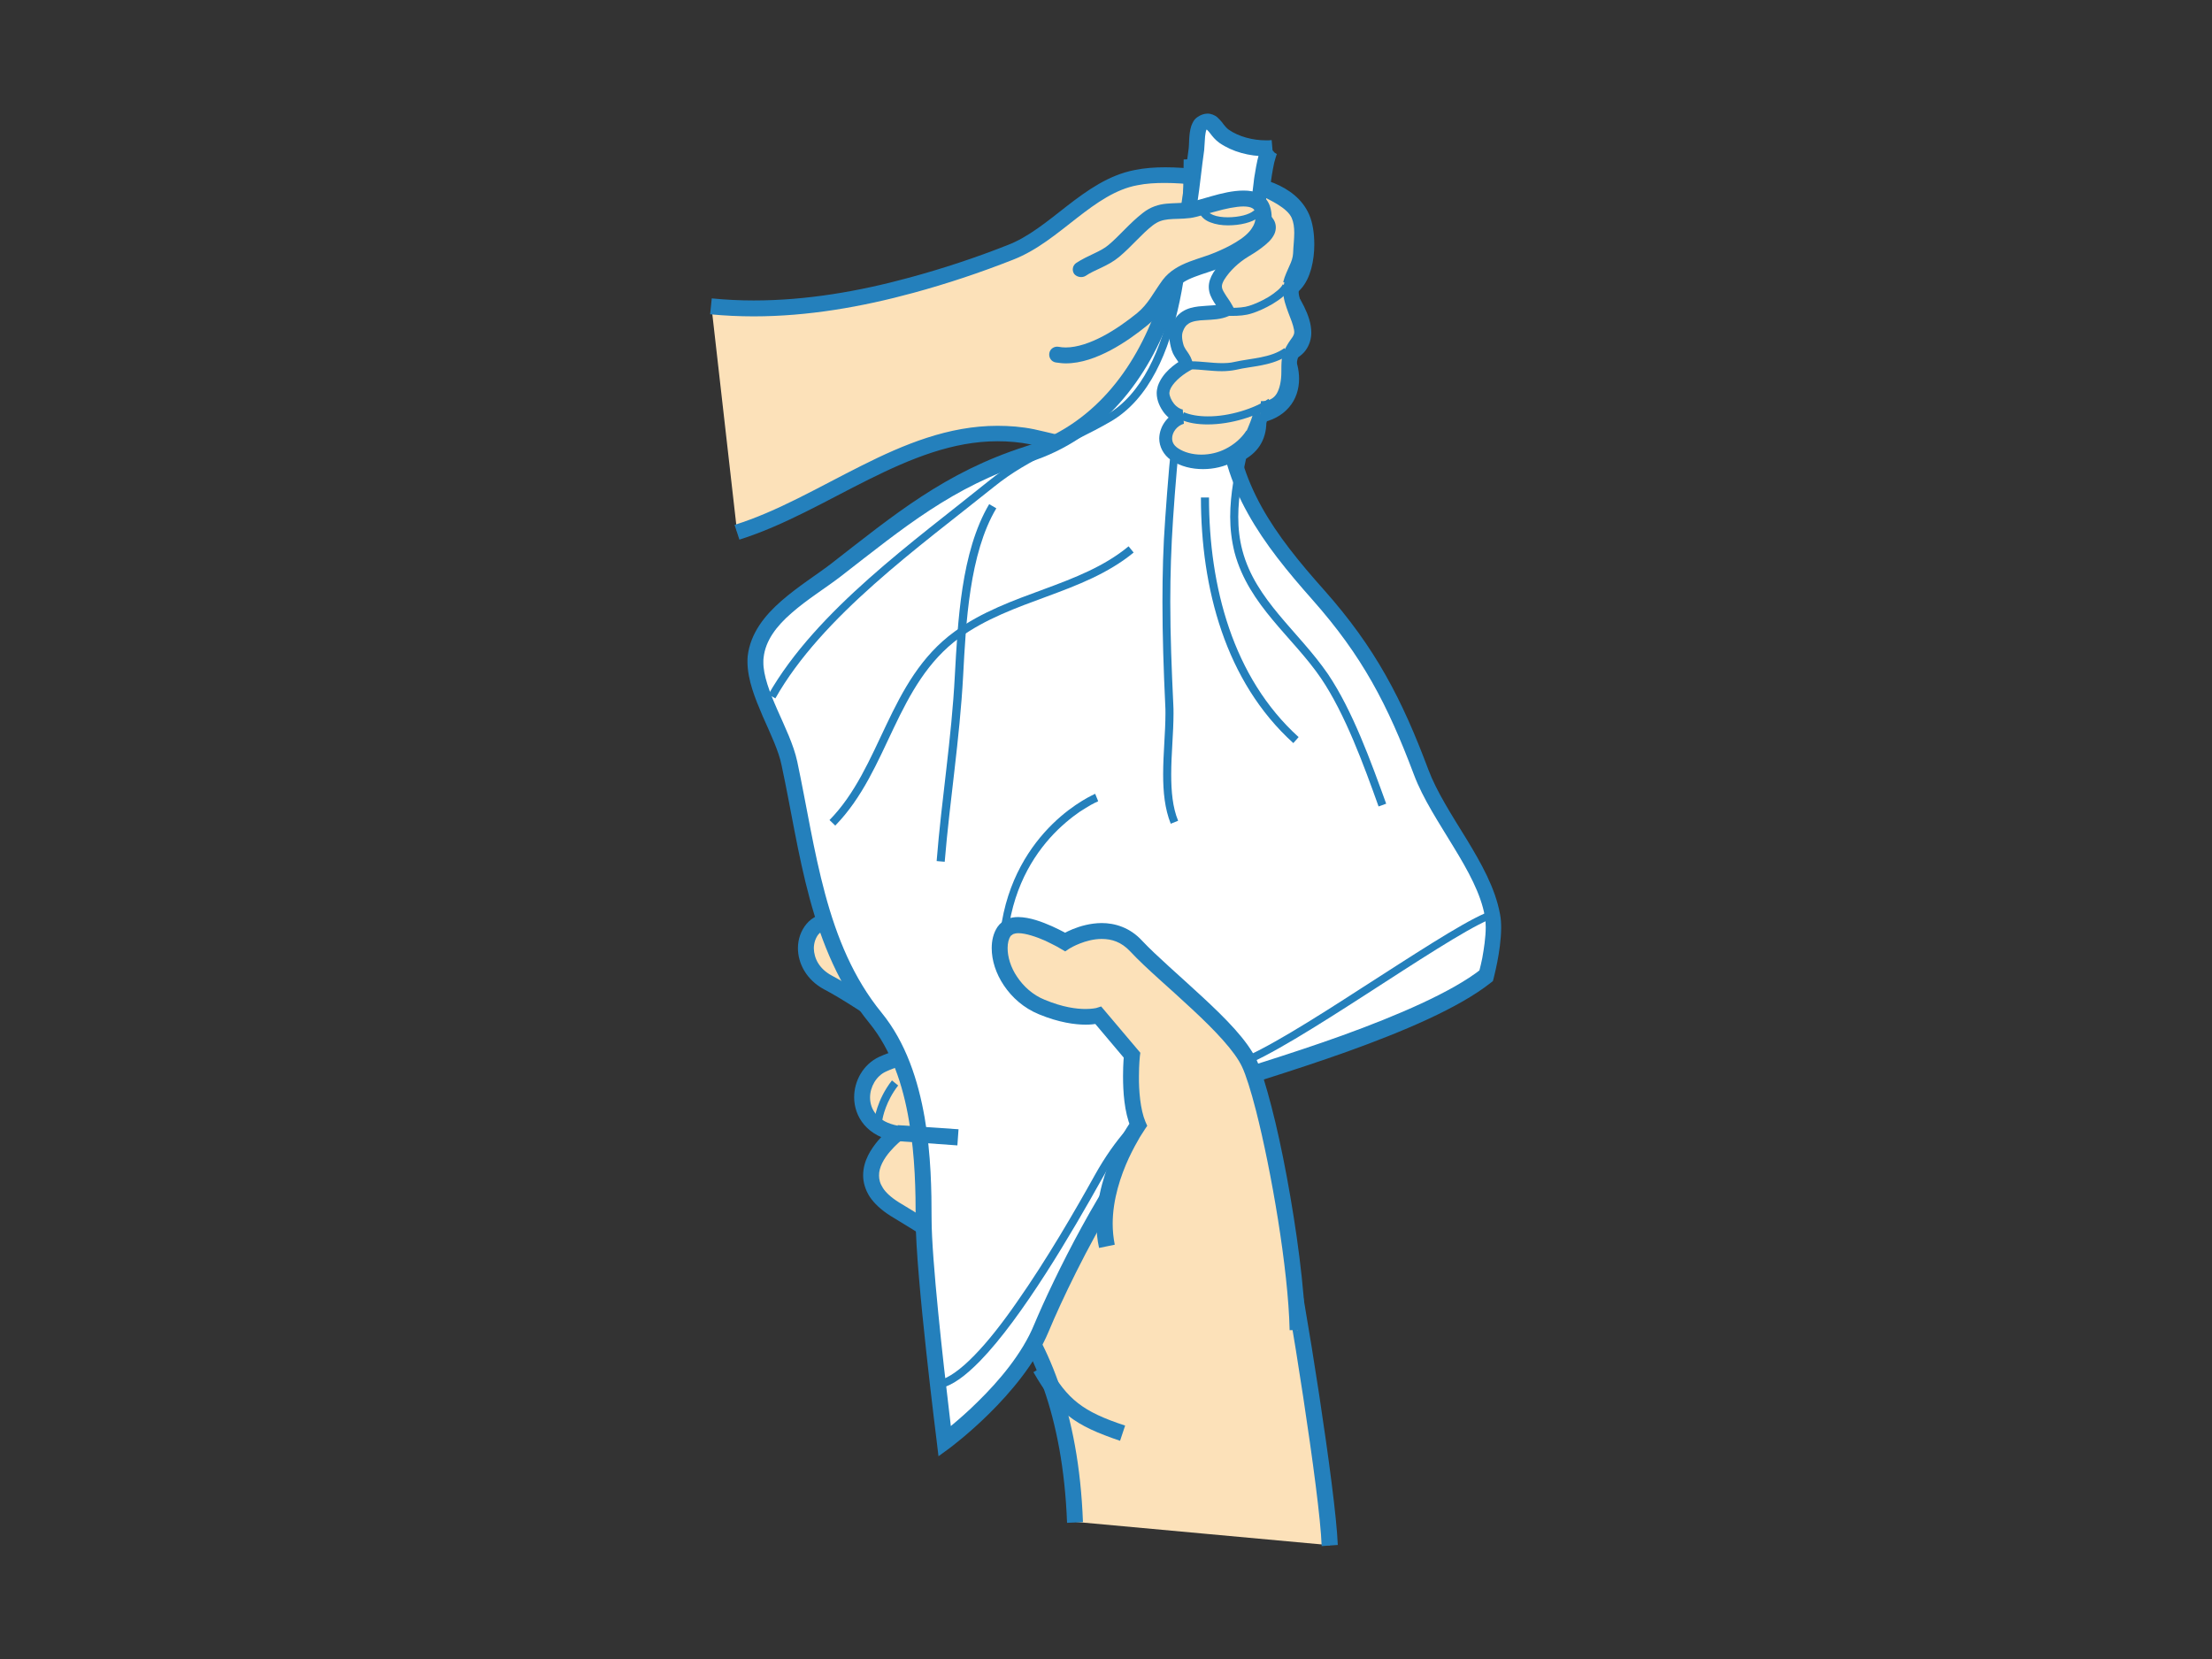
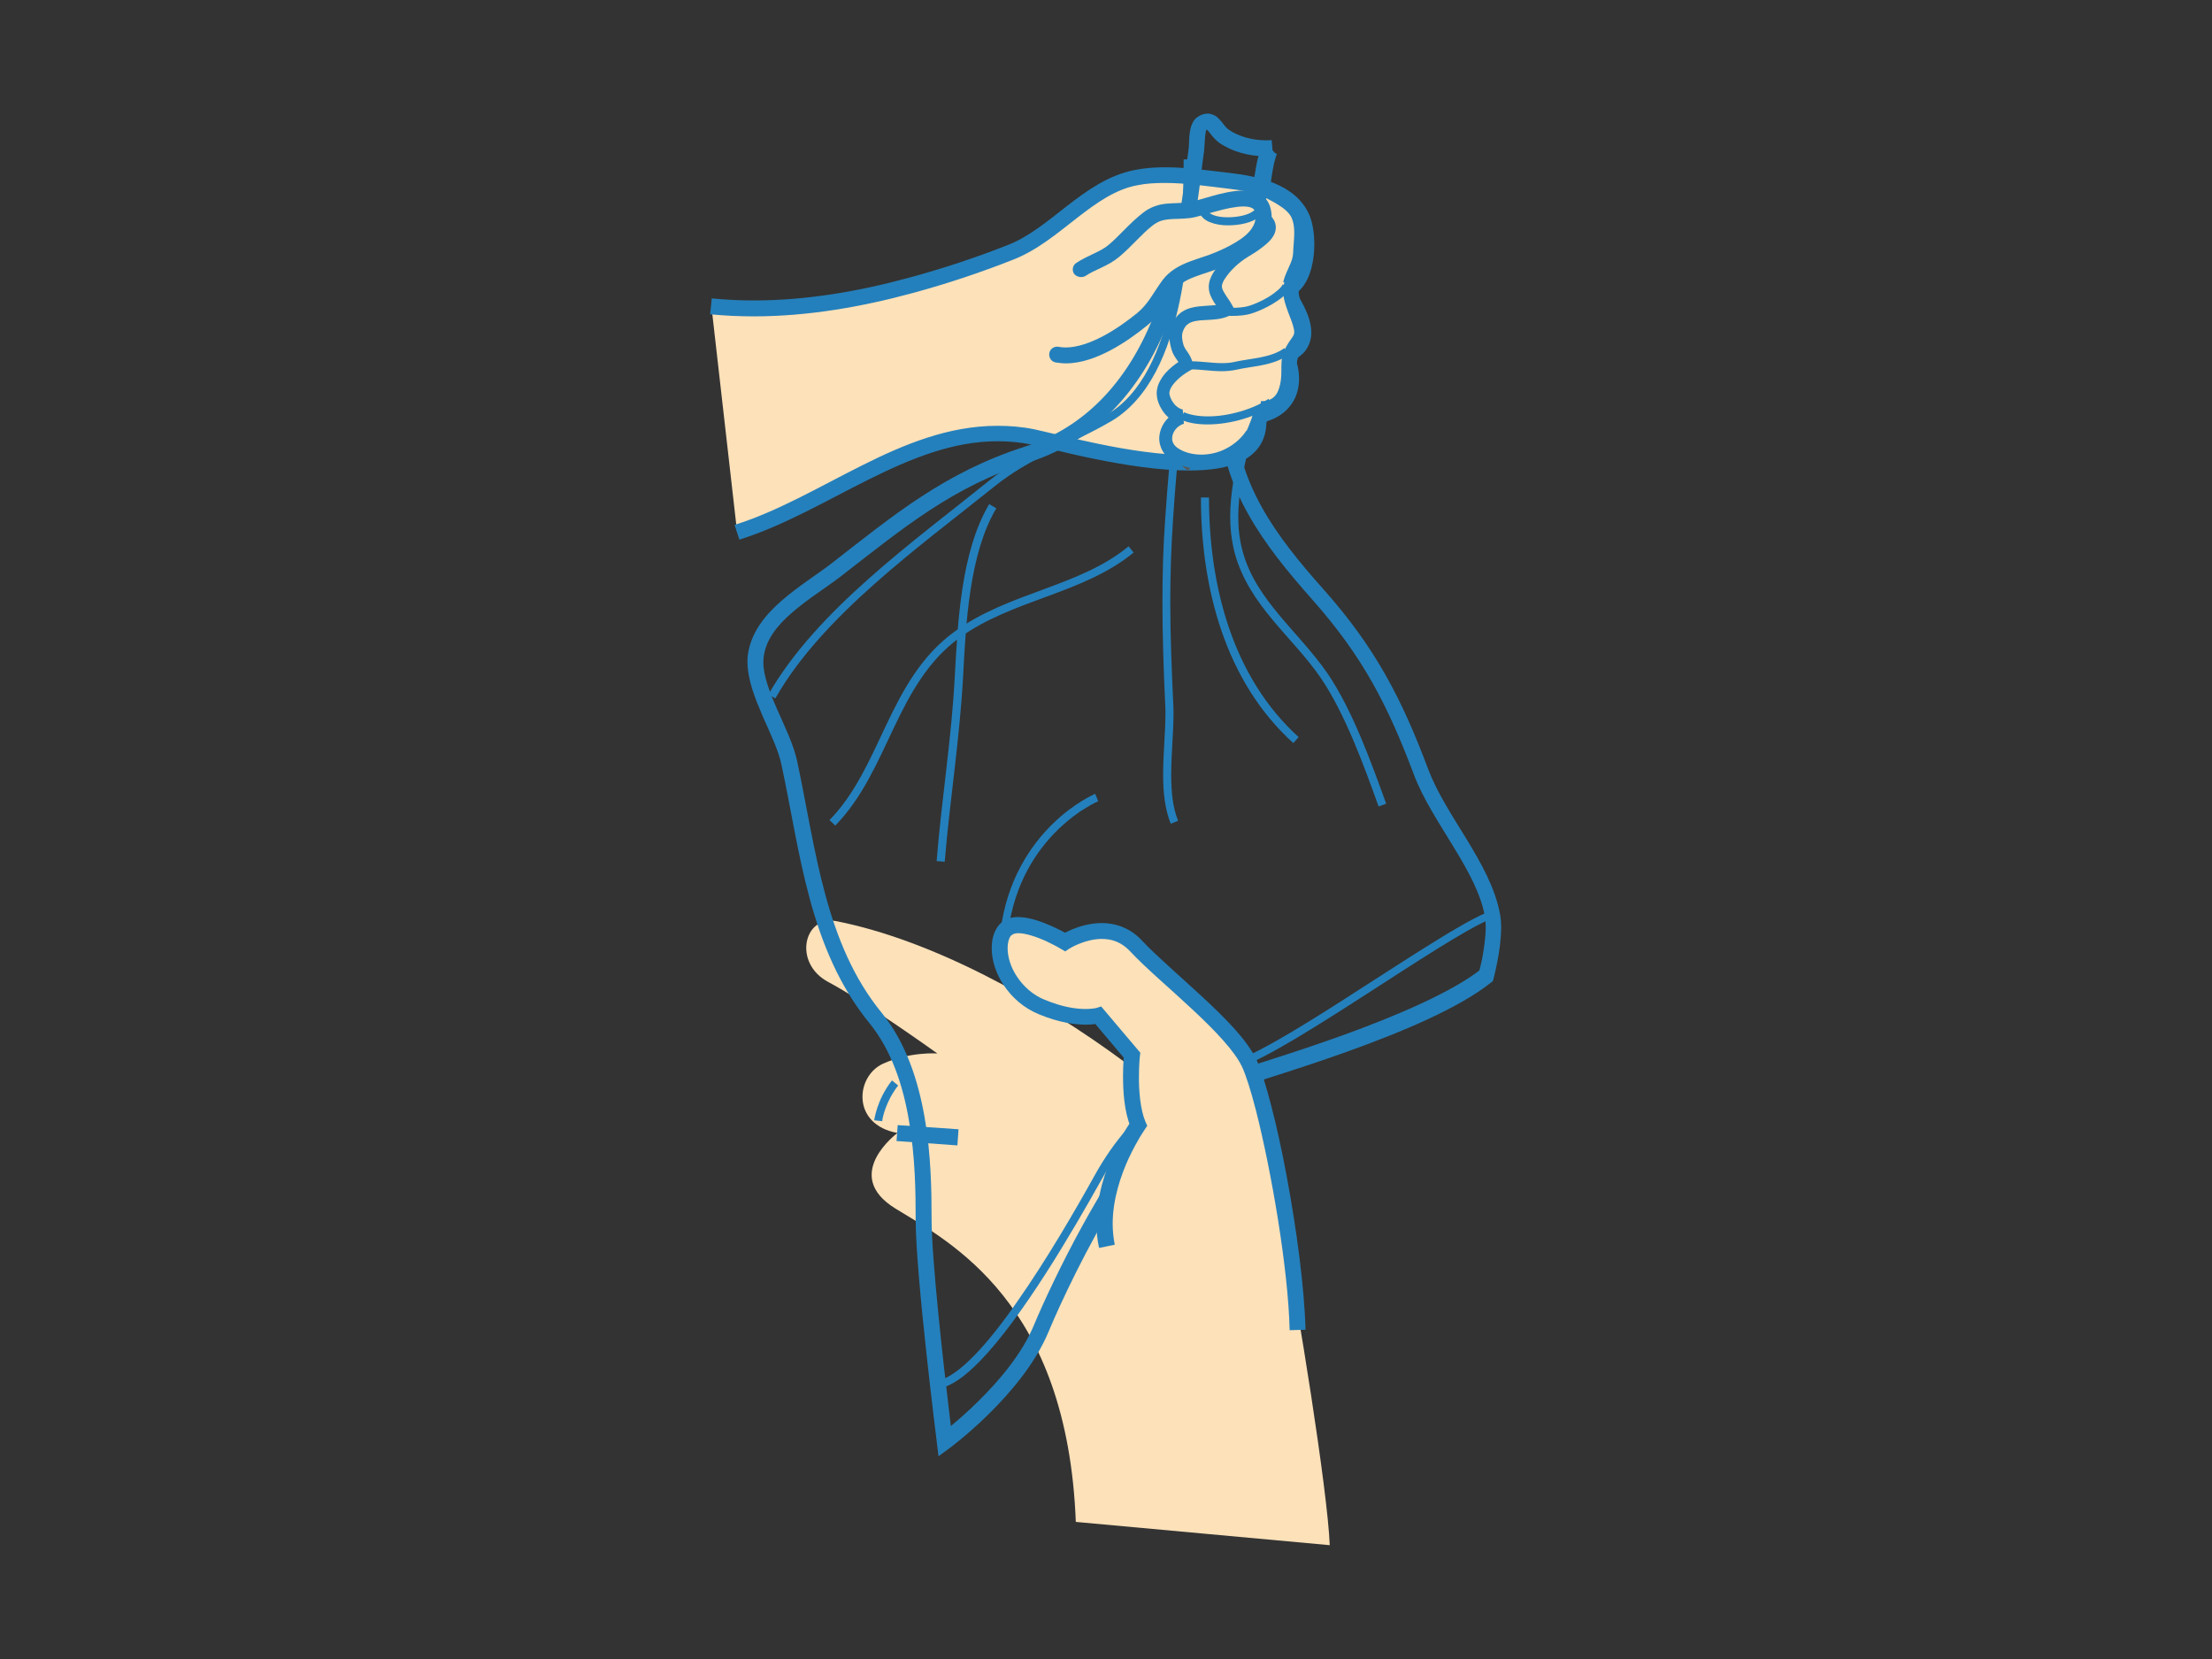
<svg xmlns="http://www.w3.org/2000/svg" version="1.1" id="レイヤー_1" x="0px" y="0px" viewBox="0 0 960 720" style="enable-background:new 0 0 960 720;" xml:space="preserve">
  <rect x="0" y="0" width="960" height="720" fill="#333333" stroke="none" />
  <style type="text/css">
	.st0{fill:#FCE1B9;}
	.st1{fill:#2480BC;}
	.st2{fill:#5A5758;}
	.st3{fill:#FFFFFF;}
	.st4{fill:#F9DFB8;}
</style>
  <g>
    <path class="st0" d="M319.9,230.9c42.8-13.4,80.7-50.7,128.2-41.3c15.2,3,102.6,28.6,97.8-9.3c13.8-2.4,17.6-14.3,11.9-26.2   c14.8-5,5.3-20.1,0-28.1c10.2-2.8,10.7-23.3,7.3-31.2c-5-11.5-20.2-14.7-31.3-16c-13.3-1.5-27.3-3.9-40.6-1.4   c-20.6,3.9-35.1,24.9-54.6,32.5c-14,5.5-28.4,10.3-42.9,14.2c-28.2,7.7-57.7,12.1-86.9,9.2" />
    <path class="st1" d="M320.9,234.2c19.6-6.2,37.8-17,56.1-26.1c18.3-9.1,36.5-16.6,55.9-16.6c4.8,0,9.6,0.4,14.6,1.4   c4.2,0.8,14.9,3.7,27.7,6.3c12.8,2.6,27.7,5,40.8,5c8.7,0,16.7-1,23-4.1c3.1-1.6,5.8-3.7,7.7-6.6c1.9-2.9,2.9-6.4,2.9-10.3   c0-1.1-0.1-2.2-0.2-3.4l-3.5,0.4l0.6,3.4c5.5-0.9,9.9-3.3,12.9-6.8c3-3.4,4.4-7.9,4.4-12.4c0-3.9-1-8-2.9-11.9l-3.2,1.5l1.1,3.3   c3.4-1.2,6.1-2.9,7.8-5.2c1.7-2.3,2.5-5.1,2.5-7.7c0-4-1.4-7.8-3.1-11.3c-1.7-3.5-3.8-6.6-5.4-9.1l-2.9,1.9l0.9,3.3   c2.4-0.6,4.4-2,5.9-3.7c2.3-2.5,3.7-5.7,4.6-9c0.9-3.4,1.3-6.9,1.3-10.4c0-4.9-0.7-9.4-2.2-12.9c-3-6.9-8.9-11.1-15.2-13.7   c-6.3-2.6-13.2-3.7-18.9-4.4c-9-1-18.7-2.5-28.4-2.5c-4.4,0-8.9,0.3-13.3,1.2c-11.3,2.2-20.5,8.8-29.2,15.5   c-8.7,6.8-17,13.7-26,17.1c-13.9,5.5-28.2,10.2-42.6,14.1c-22,6-44.8,9.9-67.5,9.9c-6.1,0-12.1-0.3-18.2-0.9l-0.7,6.9   c6.3,0.6,12.6,0.9,18.9,0.9c23.5,0,46.9-4.1,69.3-10.2c14.7-4,29.1-8.8,43.3-14.4c10.5-4.1,19.2-11.5,27.7-18.1   c8.6-6.7,16.9-12.5,26.2-14.2c3.9-0.8,7.9-1,12-1c9,0,18.4,1.4,27.6,2.5c5.4,0.6,11.7,1.7,17,3.9c5.4,2.2,9.5,5.4,11.5,10   c0.9,2,1.6,6,1.6,10.1c0,3.9-0.6,8-1.8,11.1c-0.6,1.5-1.3,2.8-2.2,3.6c-0.8,0.9-1.6,1.4-2.6,1.7l-4.6,1.3l2.7,4   c1.6,2.4,3.5,5.3,4.9,8.3c1.5,3,2.4,6,2.4,8.2c0,1.5-0.3,2.5-1.1,3.5c-0.7,1-2,2-4.5,2.9L553,152l1.7,3.5c1.5,3.2,2.2,6.3,2.2,9   c0,3.2-0.9,5.8-2.7,7.9c-1.8,2.1-4.6,3.7-8.8,4.5l-3.3,0.6l0.4,3.3c0.1,0.9,0.2,1.7,0.2,2.5c0,2.8-0.7,4.8-1.8,6.5   c-1.6,2.5-4.6,4.4-8.9,5.8c-4.3,1.3-9.8,1.9-16,1.9c-12.3,0-26.9-2.3-39.4-4.9c-12.6-2.6-23.1-5.3-27.8-6.3   c-5.4-1.1-10.7-1.5-15.9-1.5c-21.2,0-40.5,8-59,17.3c-18.6,9.3-36.5,19.9-55.1,25.7L320.9,234.2z" />
    <path class="st2" d="M507.8,184.6c-0.2,1.3-0.4,2.6-0.4,3.9c0,6.2,2.9,12.2,8.3,15.8l3.9-5.7c-3.5-2.4-5.3-6-5.3-10.1   c0-0.9,0.1-1.7,0.2-2.6L507.8,184.6z" />
    <path class="st0" d="M577.1,670.6c-0.9-23.7-13.9-104.2-20.2-136.1c-6.4-31.9-111-118.3-193.8-134.7c-14.3-2.8-19.1,18.2-3.6,26.4   c15.5,8.2,47.3,31,47.3,31s-11.9-0.9-23.7,4.5c-11.8,5.5-13.6,26.4,6.4,30c0,0-24.6,18.2-0.9,32.8c23.7,14.5,74.6,40.5,78.3,136" />
-     <path class="st1" d="M580.6,670.5c-0.5-12.2-4-38.2-8.1-65.3c-4.1-27.1-9-55.2-12.2-71.3c-0.9-4.7-3.5-9.8-7.3-15.5   c-13.2-19.7-42-46.3-76.8-70.1c-34.8-23.7-75.5-44.5-112.5-51.8c-1.1-0.2-2.2-0.3-3.2-0.3c-4.3,0-8.1,1.9-10.5,4.8   c-2.4,2.9-3.7,6.6-3.7,10.5c0,6.6,3.7,13.8,11.4,17.9c7.5,3.9,19.3,11.7,29.1,18.4c4.9,3.3,9.4,6.4,12.6,8.7   c3.2,2.3,5.2,3.7,5.2,3.7l2-2.8l0.3-3.5c-0.1,0-0.9-0.1-2.3-0.1c-4.2,0-13.5,0.5-23.1,4.9c-6.8,3.2-10.8,10.3-10.8,17.5   c0,4.2,1.4,8.5,4.4,12c3,3.5,7.6,6.1,13.6,7.2l0.6-3.4l-2.1-2.8c-0.1,0.1-3.1,2.3-6.2,5.9c-3,3.6-6.4,8.7-6.4,15   c0,3,0.9,6.2,2.8,9.2c2,3,5,5.8,9.1,8.4c12,7.4,30,17.2,45.8,36.8c15.6,19.7,29,49.2,30.8,96.4l6.9-0.3   c-1.8-48.4-15.7-79.6-32.4-100.4c-16.6-20.8-35.8-31.2-47.5-38.4c-3.5-2.2-5.7-4.3-6.9-6.2c-1.3-2-1.7-3.7-1.7-5.4   c-0.1-3.6,2.2-7.5,4.8-10.5c1.3-1.5,2.5-2.7,3.5-3.6l1.2-1l0.3-0.2l0.1-0.1l6.4-4.8l-7.9-1.4c-4.8-0.9-7.8-2.7-9.6-4.9   c-1.9-2.2-2.7-4.8-2.7-7.4c0-4.6,2.7-9.3,6.8-11.2c8.1-3.8,16.6-4.3,20.2-4.3l1.4,0l0.4,0l12.4,1l-10.1-7.3c0,0-8-5.7-17.9-12.4   c-10-6.7-21.8-14.5-29.8-18.7c-5.6-3-7.7-7.6-7.8-11.8c0-2.4,0.8-4.6,2-6.1c1.3-1.4,2.8-2.3,5.2-2.3c0.6,0,1.2,0.1,1.9,0.2   c40.6,8,87.2,33.5,124.2,60.9c18.5,13.7,34.7,27.9,46.5,40.6c5.9,6.3,10.7,12.2,14.2,17.5c3.5,5.2,5.6,9.8,6.3,13   c3.2,15.8,8,43.9,12.1,71c4.1,27,7.6,53.1,8,64.6L580.6,670.5z" />
-     <path class="st3" d="M544.3,113.1c1.2-4.9,3.5-48.6,8-48.9c-7,0.6-15-1.1-20.8-5.1c-3.9-2.7-5-8.7-9.7-5.5   c-2.3,1.6-1.9,8.6-2.2,11.1c-1.1,7.7-1.8,15.4-3,23c-2.3,15.5-5.4,31-10.7,45.9c-10.2,29.2-29.4,53.8-59.7,63.5   c-34.2,10.9-55.9,29.1-83.3,50.4c-12.4,9.6-32.7,20.2-34.7,37.5c-1.5,13.9,11.6,32,14.7,46.3c8.1,37.9,11.9,79.3,37.3,110.5   c20,24.6,20.9,63.7,20.9,87.4c0,23.7,9.1,96.5,9.1,96.5s31-22.7,41.9-49.1c10.9-26.4,45.5-95.6,71-103.7   c25.5-8.2,95.6-28.2,122-49.1c0,0,4.5-16.4,2.7-26.4c-3.8-21.1-23.4-41.8-31-62.2c-11.4-30.5-22.7-52.2-44.6-76.9   c-21.4-24.1-38.7-47.2-39.9-79.9C531.5,156.1,539.2,134.6,544.3,113.1" />
    <path class="st1" d="M544.3,113.1l3.4,0.8c0.3-1,0.4-2.2,0.6-3.9c0.7-5.9,1.6-17.2,2.7-26.9c0.6-4.9,1.3-9.4,2-12.5   c0.4-1.5,0.8-2.8,1-3.4l0.2-0.3l0,0l-1.1-0.7l0.8,1l0.3-0.3l-1.1-0.7l0.8,1l-1.6-2l0.2,2.5c0.7,0,1.1-0.3,1.4-0.5l-1.6-2l0.2,2.5   l-0.6-6.9c-0.8,0.1-1.6,0.1-2.5,0.1c-5.7,0-11.8-1.6-16.1-4.6c-0.9-0.6-1.9-1.8-3-3.3c-0.6-0.7-1.3-1.5-2.2-2.3   c-1-0.7-2.4-1.4-4-1.4c-1.6,0-3.1,0.6-4.4,1.5c-1.6,1.1-2.2,2.6-2.7,3.9c-0.6,1.9-0.8,3.9-0.9,5.7c-0.1,1.8-0.1,3.4-0.2,3.9   c-1.1,7.8-1.8,15.4-3,23c-2.3,15.4-5.4,30.7-10.5,45.2c-10,28.5-28.5,52.1-57.5,61.3c-34.9,11.2-57,29.7-84.4,51   c-6,4.6-14.2,9.7-21.4,16c-7.1,6.2-13.4,13.9-14.6,23.9c-0.1,0.9-0.1,1.8-0.1,2.7c0.1,7.8,3.3,15.7,6.6,23.4   c3.4,7.7,7,15.2,8.2,21.3c8.1,37.6,11.8,79.6,38.1,111.9c9.5,11.6,14.6,26.9,17.2,42.4c2.7,15.5,2.9,31,2.9,42.8   c0,12.2,2.3,36.3,4.6,57.5c2.3,21.2,4.6,39.4,4.6,39.4l0.7,5.9l4.8-3.5c0.1-0.1,7.9-5.8,17.2-15c9.3-9.2,20-21.7,25.8-35.6   c5.4-13,16.7-36.8,29.8-58.2c6.5-10.7,13.5-20.8,20.3-28.6c6.8-7.9,13.5-13.3,18.8-14.9c12.7-4.1,36.6-11.2,60.7-19.8   c24.2-8.7,48.4-18.9,62.3-29.9l0.9-0.7l0.3-1.1c0-0.2,3.2-11.6,3.3-21.9c0-2.1-0.1-4.1-0.5-6.1c-2.1-11.4-8.2-22.1-14.5-32.5   c-6.4-10.4-13-20.6-16.6-30.2c-11.5-30.7-23-52.9-45.3-78c-10.7-12-20.2-23.6-27.1-36.1c-6.9-12.5-11.3-25.9-11.9-41.6   c0-1-0.1-2.1-0.1-3.1c0-20,7-40.3,12-61L544.3,113.1l-3.4-0.8c-4.8,20.2-12.1,40.9-12.2,62.6c0,1.1,0,2.2,0.1,3.3   c0.6,16.9,5.4,31.5,12.8,44.7c7.4,13.3,17.2,25.2,28,37.4c21.7,24.5,32.6,45.5,44,75.8c4,10.7,11,21.1,17.2,31.4   c6.3,10.3,11.9,20.4,13.6,30.1c0.3,1.4,0.4,3.1,0.4,4.8c0,4.4-0.8,9.5-1.5,13.4c-0.4,2-0.8,3.6-1.1,4.8c-0.3,1.2-0.5,1.8-0.5,1.8   l3.3,0.9l-2.2-2.7c-12.5,9.9-36.5,20.2-60.3,28.8c-23.9,8.6-47.7,15.6-60.5,19.8c-7.5,2.5-14.7,8.7-21.9,17   c-21.5,24.8-42.9,68.7-51.3,88.7c-5.1,12.5-15.3,24.5-24.3,33.3c-4.4,4.4-8.6,8-11.6,10.5c-1.5,1.2-2.7,2.2-3.6,2.9   c-0.8,0.6-1.3,1-1.3,1l2,2.8l3.4-0.4c0,0-0.6-4.5-1.4-11.7c-2.6-21.5-7.7-67-7.7-84.3c0-11.9-0.2-27.8-3-43.9   c-2.8-16.1-8.1-32.6-18.7-45.6c-24.6-30.1-28.5-70.8-36.6-109c-1.6-7.4-5.4-15.1-8.7-22.6c-3.3-7.5-6.1-14.9-6-20.6   c0-0.7,0-1.3,0.1-1.9c0.8-7.4,5.6-13.7,12.2-19.4c6.6-5.8,14.7-10.8,21.1-15.7c27.6-21.4,48.7-39.1,82.2-49.8   c31.6-10.1,51.5-35.9,61.9-65.7c5.3-15.1,8.4-30.9,10.8-46.5c1.2-7.8,1.9-15.5,3-23.1c0.2-1.8,0.2-4,0.4-6c0.1-1,0.3-1.9,0.4-2.4   l0.2-0.5l-0.3-0.2l0.3,0.2l0-0.1l-0.3-0.2l0.3,0.2l-0.9-0.8l0.7,1l0.2-0.2l-0.9-0.8l0.7,1l0.6-0.3l0,0l-0.1-0.5v0.5l0.1,0l-0.1-0.5   v0.5v-0.7l-0.3,0.7l0.3,0v-0.7l-0.3,0.7l0.1-0.2l-0.1,0.2l0,0l0.1-0.2l-0.1,0.2c0,0,0.8,0.7,1.7,1.9c0.9,1.2,2.1,2.7,3.9,4   c5.8,4,13.1,5.8,20,5.8c1,0,2.1,0,3-0.1l-0.6-6.9c-1.7,0.2-2.7,1.2-3.3,1.9c-1.1,1.4-1.5,2.8-2,4.5c-1.7,6-2.8,16.2-3.8,25.7   c-0.5,4.7-0.9,9.2-1.2,12.7c-0.2,1.8-0.3,3.3-0.5,4.5c-0.1,1.2-0.3,2.1-0.3,2.2L544.3,113.1z" />
    <path class="st1" d="M513.7,69.2c-0.1,16-0.6,39.3-5.1,60.8c-4.5,21.6-12.9,41.1-28.3,50c-18,10.5-34.4,15.2-51.4,28.9   c-31.8,25.7-74.5,55.9-95.4,92.5l3,1.7c20.2-35.7,62.6-65.9,94.6-91.6c16.4-13.3,32.6-17.9,51-28.6c16.8-9.8,25.3-30.4,29.9-52.3   c4.6-22,5.1-45.5,5.2-61.5L513.7,69.2L513.7,69.2z" />
    <path class="st1" d="M644.4,396.4c-10.8,4.7-31.9,18.6-53.3,32.3c-21.3,13.8-43,27.4-54,31.3c-22.9,8.2-44.4,18.6-61.9,49.9   c-8.6,15.5-21.1,37-33.8,55.1c-6.3,9.1-12.7,17.3-18.6,23.3c-5.9,6.1-11.4,10-15.5,10.8l0.6,3.4c5.5-1.1,11.2-5.5,17.4-11.8   c18.4-18.9,40-55.9,53-79.2c17.1-30.5,37.4-40.2,60.1-48.4c11.8-4.3,33.3-17.9,54.7-31.7c21.4-13.8,42.6-27.7,52.8-32.1   L644.4,396.4z" />
    <path class="st1" d="M387.1,468.9c-6.7,8.6-7.6,17.1-7.7,17.3l3.5,0.4l0-0.3c0.2-1.5,1.6-8.4,6.9-15.2L387.1,468.9z" />
    <line class="st4" x1="389.4" y1="491.8" x2="415.8" y2="493.6" />
    <polyline class="st1" points="389.1,495.2 415.5,497.1 416,490.1 389.6,488.3  " />
    <path class="st1" d="M489.8,237.1c-10.5,8.7-23.4,13.7-36.7,18.6c-13.3,4.9-27,9.8-38.8,18.4c-14.6,10.6-22.5,25.5-29.6,40.4   c-7.1,14.9-13.5,30-24.7,41.4l2.5,2.4c11.8-12.1,18.3-27.5,25.4-42.4c7.1-14.9,14.8-29.1,28.5-39.1c11.3-8.2,24.6-13,37.9-17.9   c13.3-4.9,26.6-10,37.7-19.1L489.8,237.1z" />
    <path class="st1" d="M601.6,348.8c-6.5-17.9-14.5-40.3-25.3-56.3c-12.8-18.6-31.4-32-37.1-53.6c-1.3-4.9-1.8-9.7-1.8-14.6   c0-19.1,8.2-38.2,8.2-57.5c0-1.9-0.1-3.7-0.3-5.6l-3.4,0.3c0.2,1.8,0.2,3.5,0.2,5.3c0.1,18.3-8.2,37.4-8.2,57.5   c0,5.1,0.6,10.3,1.9,15.5c6.2,23.1,25.4,36.7,37.6,54.7c10.4,15.4,18.5,37.6,24.9,55.5L601.6,348.8z" />
    <path class="st1" d="M437.5,404.6c2.7-21.4,12.5-35.6,21.6-44.5c4.6-4.4,8.9-7.6,12.2-9.5c1.6-1,2.9-1.7,3.9-2.2l1.1-0.5l0.3-0.2   l-1.3-3.2c-0.1,0.1-9,3.8-18.5,13.1c-9.5,9.3-19.8,24.3-22.6,46.5L437.5,404.6z" />
    <path class="st0" d="M480.4,540.9c-5.5-26.4,13.7-52.8,13.7-52.8c-4.6-10.9-2.7-30-2.7-30l-14.6-17.3c0,0-9.1,2.7-24.6-3.6   c-15.5-6.4-21.8-24.6-16.4-32.8c5.5-8.2,26.4,4.5,26.4,4.5s18.2-11.8,30.9,1.8c12.7,13.6,41.9,35.5,49.1,51   c7.3,15.5,20,79.2,20.9,115.6" />
    <path class="st1" d="M483.8,540.2c-0.6-3-0.9-6.1-0.9-9.1c0-10.6,3.5-20.9,7-28.5c1.8-3.8,3.5-6.9,4.8-9.1c0.7-1.1,1.2-1.9,1.6-2.5   l0.4-0.6l0.1-0.2l1.1-1.6l-0.8-1.8c-2.2-5.2-2.9-13.6-2.8-19.8c0-2.5,0.1-4.7,0.2-6.2c0.1-1.5,0.2-2.4,0.2-2.4l0.2-1.5l-17-20.1   l-2.2,0.7l0.2,0.6l-0.2-0.6l0,0l0.2,0.6l-0.2-0.6c-0.2,0-1.7,0.4-4.6,0.4c-3.8,0-9.8-0.7-17.7-4c-5.2-2.1-9.2-5.8-12-10   c-2.8-4.1-4.1-8.7-4.1-12.4c0-2.3,0.5-4.1,1.3-5.3l1.1-0.8c0.5-0.2,1.3-0.4,2.3-0.4c3.1,0,7.9,1.6,11.7,3.3   c1.9,0.9,3.6,1.8,4.8,2.4l1.4,0.8l0.5,0.3l1.9,1.1l1.8-1.2l0,0c0.6-0.4,7.1-4.2,14-4.2c4.3,0,8.5,1.2,12.5,5.5   c6.6,7.1,17.1,15.9,26.8,25c9.7,9,18.6,18.3,21.7,25.1c1.6,3.4,3.8,10.3,6,18.9c6.6,25.9,14,68.5,14.6,95.3l6.9-0.2   c-0.5-18.5-3.9-43.6-8.1-66.2c-2.1-11.3-4.4-21.9-6.7-30.7c-2.3-8.8-4.4-15.8-6.4-20.1c-4.1-8.7-13.4-18-23.3-27.2   c-9.9-9.2-20.3-18.1-26.4-24.6c-5.3-5.8-11.9-7.7-17.6-7.7c-9.9,0.1-17.6,5.2-17.8,5.3l1.9,2.9l1.8-3c-0.1-0.1-3.2-1.9-7.4-3.8   c-4.3-1.9-9.5-3.9-14.6-4c-1.7,0-3.3,0.2-4.9,0.9c-1.6,0.7-3.1,1.8-4.2,3.4c-1.8,2.7-2.5,5.9-2.5,9.2c0,5.3,1.8,11,5.3,16.2   c3.5,5.2,8.6,9.8,15.2,12.5c8.7,3.6,15.7,4.5,20.3,4.5c4,0,6.2-0.7,6.5-0.7l-1-3.3l-2.6,2.2l14.6,17.3l2.6-2.2l-3.5-0.3   c0,0.1-0.4,3.9-0.4,9.3c0,6.7,0.5,15.5,3.4,22.4l3.2-1.3l-2.8-2c-0.1,0.3-15.2,20.8-15.3,45c0,3.5,0.3,7,1.1,10.5L483.8,540.2z" />
    <path class="st1" d="M525.2,136c-15.7,25.5-17.4,60.8-19.5,89.1c-0.9,12.1-1.2,24.1-1.2,36.1c0,14.8,0.5,29.6,1.2,44.5   c0.1,1.3,0.1,2.7,0.1,4c0,8.1-1,17.4-1,26.4c0,7.6,0.7,14.9,3.3,21.4l3.2-1.3c-2.4-5.8-3-12.8-3-20.1c0-8.8,1-18,1-26.4   c0-1.4,0-2.8-0.1-4.2c-0.7-14.9-1.3-29.6-1.3-44.4c0-11.9,0.4-23.8,1.2-35.8c2-28.3,4-63.1,19-87.5L525.2,136z" />
    <path class="st1" d="M429.3,218.8c-12.3,20.8-13.6,51.4-14.9,74.3c-1.4,27.5-5.8,53.9-7.9,80.6l3.5,0.3c2.2-26.6,6.5-53,8-80.7   c1.2-22.8,2.7-53.1,14.4-72.7L429.3,218.8z" />
    <path class="st1" d="M521.2,215.9c0,39.2,10.5,79.8,40.1,106.6l2.3-2.6c-28.5-25.8-38.9-65.3-38.9-104H521.2z" />
-     <path class="st1" d="M448.5,595.5c4.8,8.4,9.3,14.3,15.1,18.9c5.8,4.6,12.8,7.6,22.5,10.9l2.2-6.6c-9.4-3.1-15.5-5.9-20.4-9.7   c-4.9-3.8-8.8-8.8-13.4-16.9L448.5,595.5z" />
    <path class="st0" d="M560.4,123.3c1.3-4.8,4.1-8.1,4.4-13.1c0.3-5.3,1.4-11.7-0.8-16.7c-2.7-6.1-11.2-9.3-16.7-12.4   c-0.2,2.9-1,8.8-0.1,11.5c1.2,3.2,5.1,4,3.5,7.8c-1.3,3.1-7.3,6.8-10.1,8.4c-4.5,2.7-8.7,6.5-11.5,11c-4,6.4,0.9,9.5,3.5,14.4   c-7.5,3.2-18.3-1.5-21.8,8.8c-0.9,2.6-0.3,5.5,0.4,7.8c0.8,2.7,3.5,4.8,3.8,7.4c-3.8,2.2-8.3,5.7-9.8,10.1   c-1.7,4.8,3.1,11.9,8.2,12.5c-7.3,2.1-10.5,11.6-3.4,16.2c6.9,4.5,16.7,4.2,23.8,0.5c4.1-2.1,7.8-5.2,10.2-9   c0.5-0.8,4.7-11.2,3.2-11.2c9.5,0.1,12-7.6,12.1-15.7c0.1-4.4-0.3-6.4,2-10.2c1.8-3.1,4.1-4.6,3.5-8.7   C563.7,136.2,558.6,130,560.4,123.3" />
    <path class="st1" d="M560.4,123.3l3.1,0.8c0.5-2,1.4-3.9,2.4-6c0.9-2.1,1.9-4.7,2.1-7.7c0.1-2.7,0.5-5.8,0.5-9.1c0-2.9-0.3-6-1.6-9   c-1.8-4-5.2-6.6-8.5-8.8c-3.4-2.1-7-3.7-9.5-5.1l-4.4-2.5l-0.2,5.1c-0.1,1.7-0.5,5-0.5,8c0,1.6,0.1,3.1,0.6,4.7   c0.8,2.2,2.2,3.4,3,4.2l0.7,0.8l0,0.1l0.2-0.1h-0.2l0,0.1l0.2-0.1h-0.2l-0.1,0.5c-0.1,0.5-1.6,2.1-3.5,3.5   c-1.8,1.4-3.9,2.7-5.3,3.5c-4.9,2.9-9.4,7.1-12.6,12.1c-1.3,2.1-2,4.2-2,6.2c0,2.8,1.2,4.9,2.3,6.7c1.1,1.7,2.3,3.2,3.1,4.7   l2.8-1.5l-1.2-2.9c-2.7,1.2-7,1-11.5,1.5c-2.3,0.3-4.7,0.8-6.9,2.2c-2.2,1.4-4.1,3.8-5.1,6.9c-0.5,1.3-0.6,2.7-0.6,3.9   c0,2.2,0.5,4.2,1,5.9c0.6,2,1.7,3.4,2.5,4.6c0.8,1.1,1.2,2,1.2,2.3l3.1-0.4l-1.6-2.7c-4.1,2.4-9.2,6.1-11.2,11.8   c-0.3,1-0.5,2.1-0.5,3.1c0,3.2,1.4,6.2,3.3,8.7c2,2.4,4.6,4.4,7.9,4.8l0.4-3.1l-0.8-3c-5.8,1.7-9.6,6.8-9.7,12.3   c0,3.5,1.8,7.2,5.3,9.5c4.1,2.7,8.9,3.8,13.7,3.8c4.7,0,9.3-1.1,13.3-3.2c4.5-2.3,8.6-5.8,11.4-10.2l0,0l0,0l0.5-0.9   c0.5-1.1,1.3-3.2,2.1-5.3c0.4-1.1,0.7-2.1,1-3.1c0.3-1,0.5-1.9,0.5-2.9c0-0.4,0-1-0.4-1.8l-1.1-1.3l-1.9-0.6l-0.1,6.3l0.3,0   c2.7,0,5.2-0.6,7.3-1.7c3.1-1.7,5.1-4.5,6.2-7.5c1.1-3,1.5-6.3,1.5-9.5c0-2.3,0-3.8,0.2-5c0.2-1.1,0.4-2,1.4-3.7   c0.7-1.1,1.5-2.1,2.4-3.5c0.9-1.4,1.7-3.3,1.6-5.5l-0.1-1.8c-0.5-3.3-1.8-6.2-2.8-8.9c-1-2.6-1.8-5-1.8-7.1c0-0.7,0.1-1.4,0.3-2.1   L560.4,123.3l-3-0.8c-0.3,1.3-0.5,2.5-0.5,3.7c0,3.6,1.2,6.6,2.2,9.4c1.1,2.8,2.1,5.3,2.5,7.5l0.1,0.9c0,0.9-0.2,1.3-0.7,2.2   c-0.5,0.8-1.5,2-2.4,3.6c-1.3,2.1-2,4.1-2.3,6c-0.2,1.9-0.2,3.6-0.2,5.7c0,3.7-0.7,7.1-2,9.3c-0.7,1.1-1.4,1.8-2.5,2.4   c-1,0.6-2.3,0.9-4.2,0.9h-0.2l-0.1,6.3l0-2.9l-1.7,2.4l1.6,0.5l0-2.9l-1.7,2.4l1.6-2.3l-2.7,0.8c0.1,0.3,0.3,0.9,1.1,1.5l1.6-2.3   l-2.7,0.8l1.8-0.5h-1.8l0,0.5l1.8-0.5h-1.8l0,0.1c-0.1,0.7-0.8,3.2-1.6,5.2c-0.4,1-0.8,2-1.1,2.7l-0.4,0.9l-0.1,0.2v0l1.6,0.9   l-1.6-1l-0.1,0.1l1.6,0.9l-1.6-1l0,0l0,0c-2.1,3.3-5.4,6.1-9,7.9c-3.1,1.6-6.8,2.5-10.5,2.5c-3.7,0-7.4-0.9-10.2-2.8   c-1.9-1.3-2.5-2.7-2.5-4.3c0-2.5,2-5.4,5.1-6.3l-0.5-6.2c-1-0.1-2.6-1-3.8-2.5c-1.2-1.5-2-3.4-2-4.7l0.2-1.1c1-3,4.9-6.4,8.4-8.4   l1.8-1.1l-0.3-2.1c-0.3-2.2-1.4-3.8-2.2-5c-0.9-1.2-1.5-2.3-1.7-2.9c-0.4-1.3-0.7-2.7-0.7-4c0-0.7,0.1-1.3,0.3-1.9   c0.7-2,1.5-2.9,2.6-3.6c1.5-1,4.1-1.4,7.2-1.5c3.1-0.2,6.7-0.2,10.3-1.8l3.1-1.4l-1.6-3c-1.1-2.1-2.5-3.8-3.3-5.2   c-0.9-1.4-1.3-2.3-1.3-3.2c0-0.7,0.2-1.5,1-2.9c2.5-4,6.3-7.5,10.4-10c1.5-0.9,3.7-2.2,5.9-3.9c2.2-1.7,4.3-3.4,5.5-6   c0.4-0.9,0.6-1.9,0.6-2.9c0-1.2-0.4-2.4-0.9-3.2c-0.8-1.3-1.6-2-2.2-2.6l-1-1.4c-0.1-0.3-0.3-1.3-0.2-2.5c0-2.5,0.4-5.6,0.5-7.7   l-3.1-0.2l-1.6,2.7c3,1.7,6.4,3.2,9.3,5c2.9,1.8,5.2,3.8,6.1,5.9c0.8,1.8,1.1,4,1.1,6.5c0,2.8-0.4,5.8-0.5,8.8   c-0.1,1.9-0.7,3.6-1.6,5.5c-0.8,1.9-2,4.2-2.7,7L560.4,123.3z" />
    <path class="st1" d="M550.5,173.1c-6,4.2-17.1,7.7-26.4,7.6c-3.9,0-7.5-0.6-10.3-1.8l-1.4,3.2c3.4,1.5,7.4,2.1,11.7,2.1   c10.1,0,21.5-3.5,28.4-8.3L550.5,173.1z" />
    <path class="st1" d="M557.4,151.1c-6,4.3-14.1,4.3-21.8,6c-1.6,0.4-3.4,0.5-5.3,0.5c-4.3,0-8.9-0.8-13.4-0.8v3.5   c4.1,0,8.7,0.8,13.4,0.8c2,0,4.1-0.2,6.1-0.6c7-1.7,15.7-1.5,23-6.6L557.4,151.1z" />
    <path class="st1" d="M556.7,123.4c-0.6,1.5-3.3,3.7-6.2,5.5c-3,1.8-6.3,3.2-8.3,3.8c-2.1,0.7-4.9,0.9-7.7,0.9   c-4.4,0-9.1-0.5-13.1-0.5v3.5c3.7,0,8.4,0.5,13.1,0.5c3.1,0,6.1-0.2,8.8-1.1c2.3-0.7,5.8-2.2,9-4.1c3.3-2,6.3-4.2,7.6-7   L556.7,123.4z" />
    <path class="st0" d="M469.2,116.8c4.6-3.1,9.9-4.4,14.2-8c5.2-4.3,9.4-9.6,14.8-13.8c5.8-4.5,10.7-3,18.1-3.9   c6.3-0.8,28.9-10.8,31.7-0.3c3.1,11.7-11,18.4-18.9,21.8c-7.2,3.1-16.5,4.3-21.6,10.9c-4.2,5.5-5.9,10.4-11.7,15   c-9.4,7.4-24.1,17.5-36.9,15.3" />
    <path class="st1" d="M471.2,119.7c3.9-2.7,9.4-4,14.5-8.2c5.5-4.6,9.7-9.9,14.6-13.7c2.4-1.8,4.2-2.3,6.7-2.6   c2.5-0.3,5.7-0.1,9.7-0.6c2.8-0.4,6.5-1.7,10.8-2.8c4.2-1.2,8.9-2.2,12.2-2.2c1.7,0,3,0.3,3.7,0.7c0.7,0.4,0.9,0.6,1.2,1.5   c0.2,0.9,0.3,1.6,0.3,2.4c0,1.7-0.5,3.2-1.5,4.7c-1.4,2.3-4,4.4-7,6.2c-2.9,1.8-6.2,3.3-8.8,4.4c-3.2,1.4-7.3,2.5-11.5,4.1   c-4.1,1.6-8.4,3.8-11.5,7.9c-2.2,3-3.8,5.7-5.4,8c-1.6,2.3-3.2,4.3-5.7,6.4c-4.1,3.3-9.3,7.1-14.8,10c-5.5,2.9-11.2,4.9-16.2,4.9   c-1.1,0-2.1-0.1-3.1-0.3c-1.9-0.3-3.7,0.9-4,2.8c-0.3,1.9,0.9,3.7,2.8,4c1.4,0.2,2.9,0.4,4.3,0.4c6.8,0,13.4-2.5,19.5-5.7   c6-3.2,11.5-7.2,15.8-10.7c3.2-2.6,5.4-5.3,7.1-7.9c1.8-2.6,3.2-5.2,5.2-7.7c1.9-2.6,4.8-4.2,8.5-5.6c3.6-1.4,7.8-2.5,11.8-4.2   c3.6-1.6,8.7-3.9,13.1-7.2c2.2-1.7,4.2-3.7,5.8-6.1c1.5-2.4,2.6-5.3,2.6-8.4c0-1.4-0.2-2.8-0.6-4.2c-0.7-2.6-2.5-4.8-4.7-5.9   c-2.2-1.1-4.5-1.4-6.9-1.4c-4.6,0-9.6,1.2-14.1,2.5c-4.3,1.2-8.4,2.5-9.8,2.6c-3.4,0.4-6.3,0.3-9.6,0.6c-3.2,0.3-6.8,1.3-10.2,4   c-5.8,4.5-10.1,9.9-14.9,13.9c-3.5,3-8.6,4.3-14,7.8c-1.6,1.1-2,3.2-0.9,4.8C467.4,120.3,469.6,120.7,471.2,119.7" />
    <path class="st1" d="M520.3,91.6c0.7,2.5,2.8,4.1,5,4.9c2.3,0.9,4.9,1.3,7.6,1.3c2.6,0,5.3-0.3,7.6-0.9c2.3-0.6,4.3-1.4,5.7-2.6   c0.7-0.6,0.8-1.7,0.2-2.5c-0.6-0.7-1.7-0.8-2.5-0.2c-0.7,0.6-2.3,1.4-4.3,1.9c-2,0.5-4.4,0.8-6.7,0.8c-2.4,0-4.7-0.3-6.4-1   c-1.7-0.7-2.7-1.6-3-2.7c-0.3-0.9-1.3-1.4-2.2-1.2C520.5,89.7,520,90.7,520.3,91.6" />
  </g>
</svg>